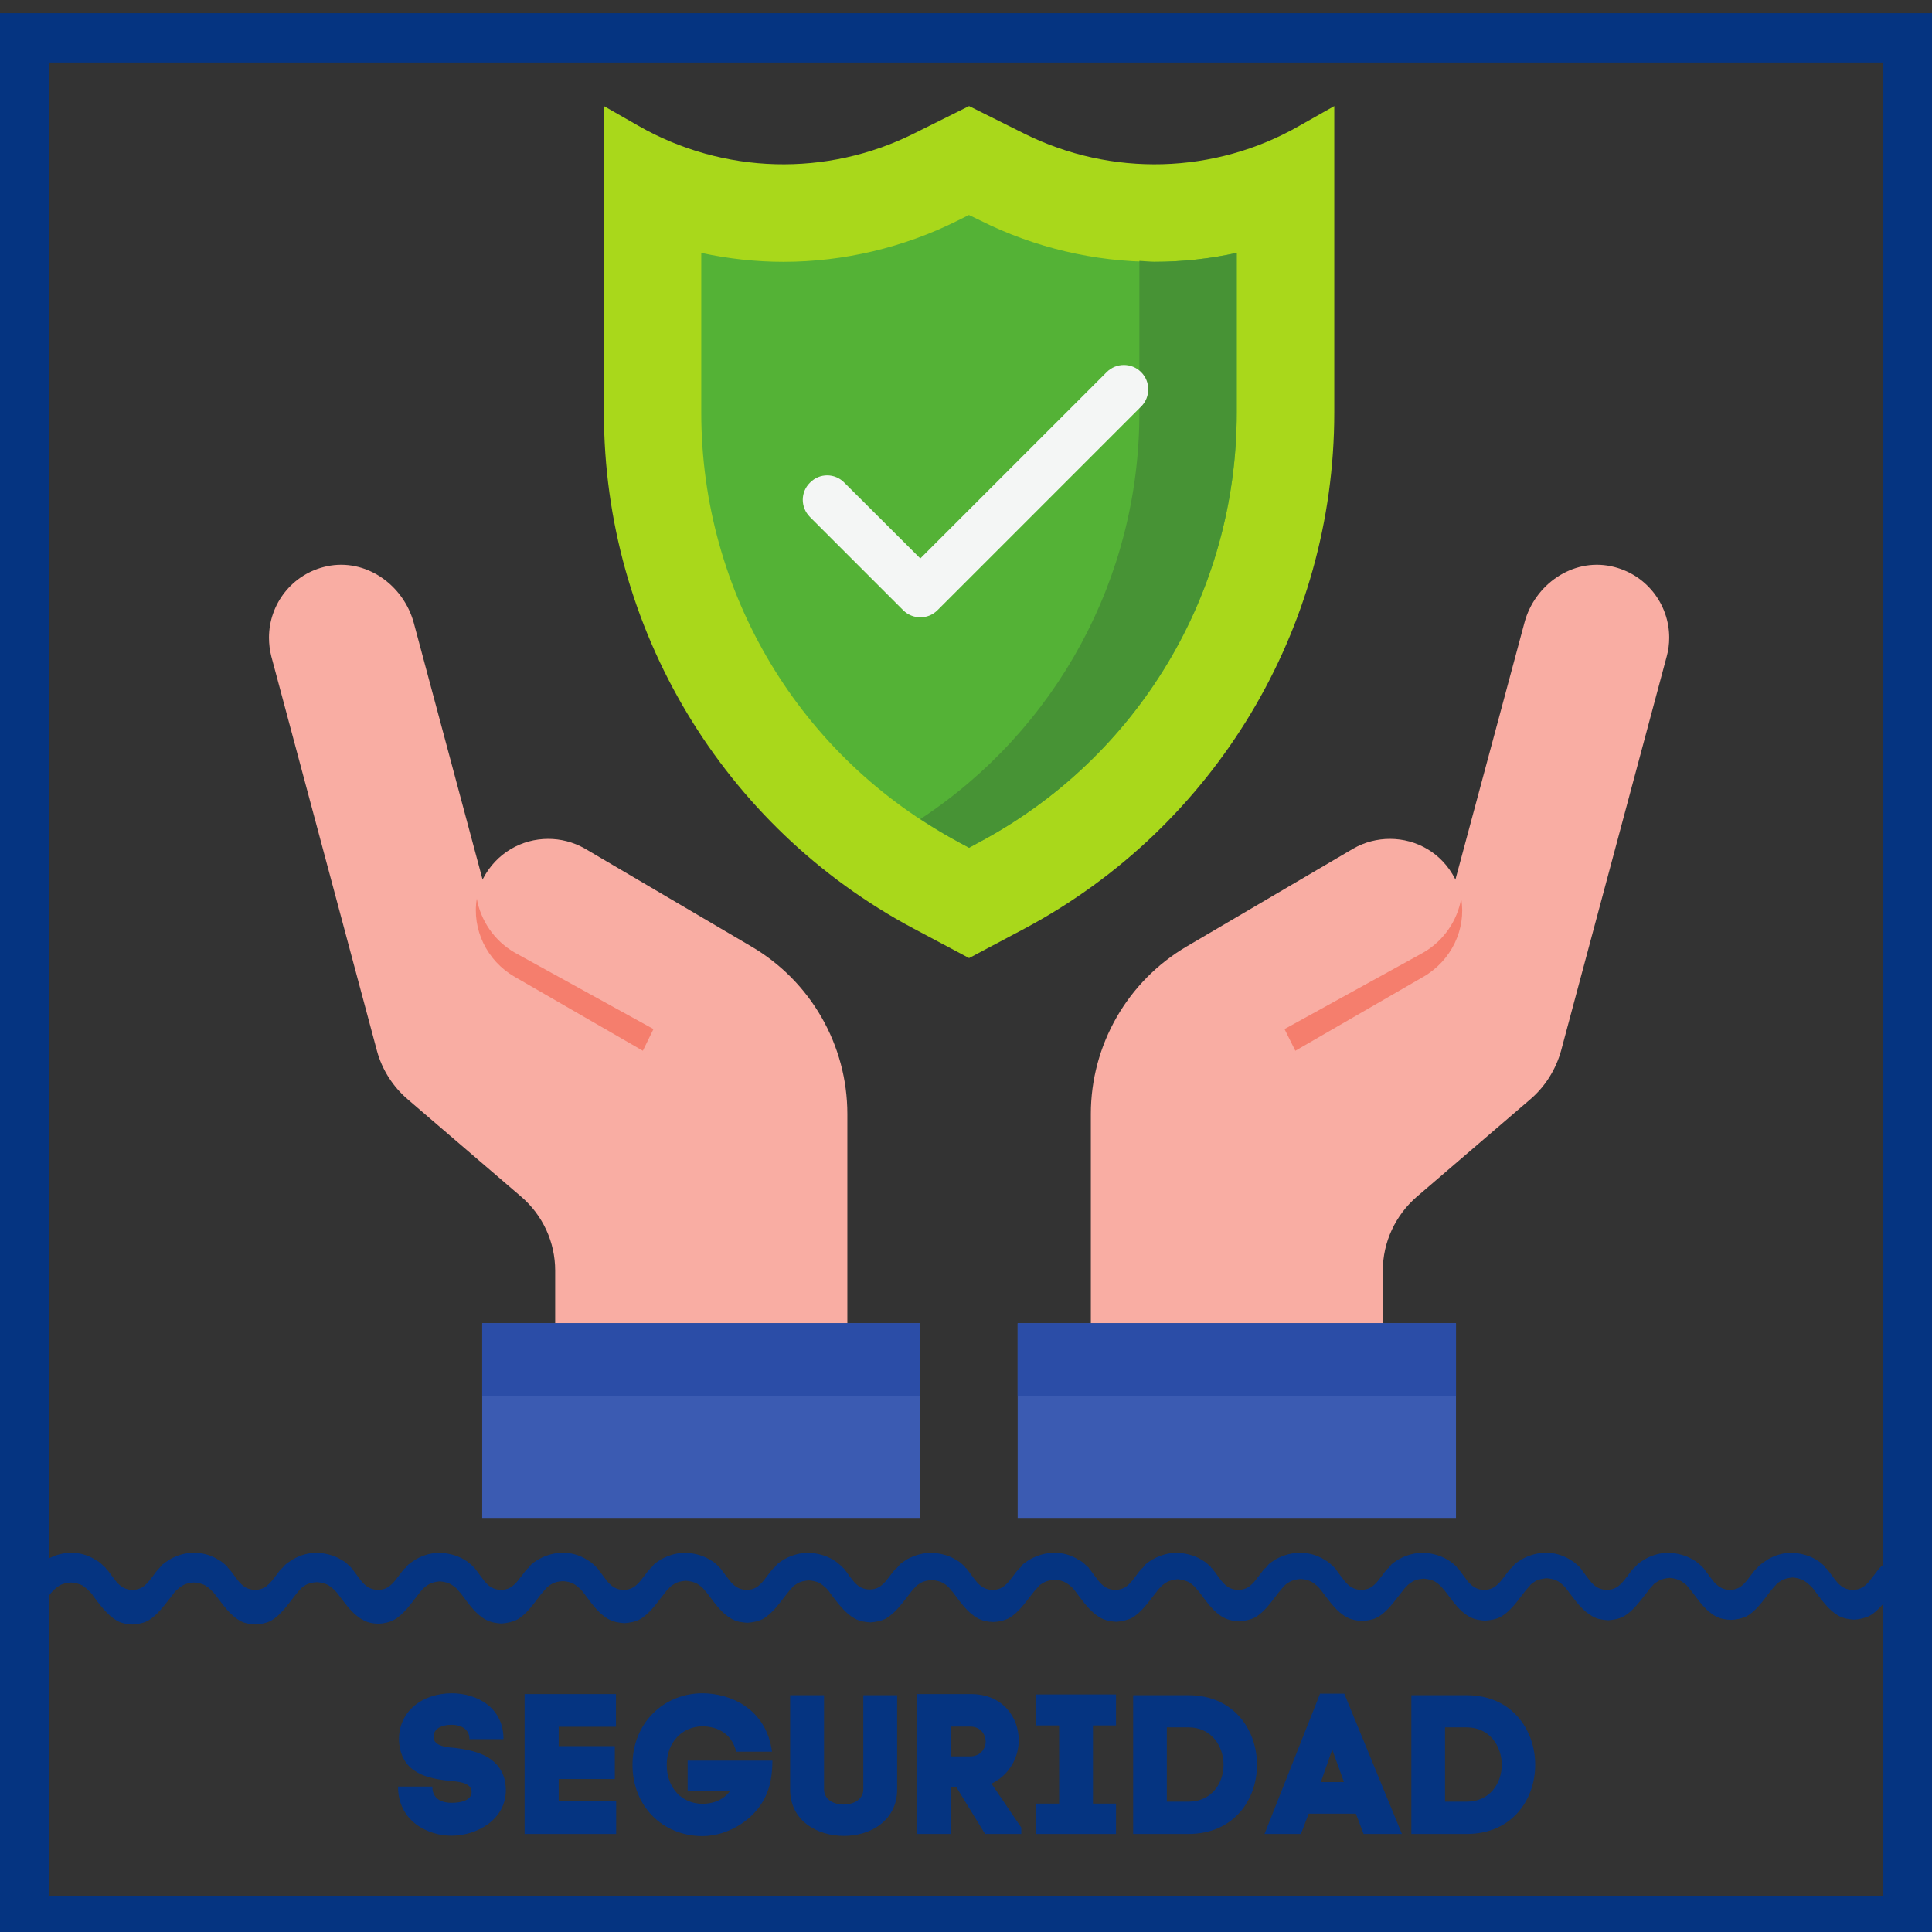
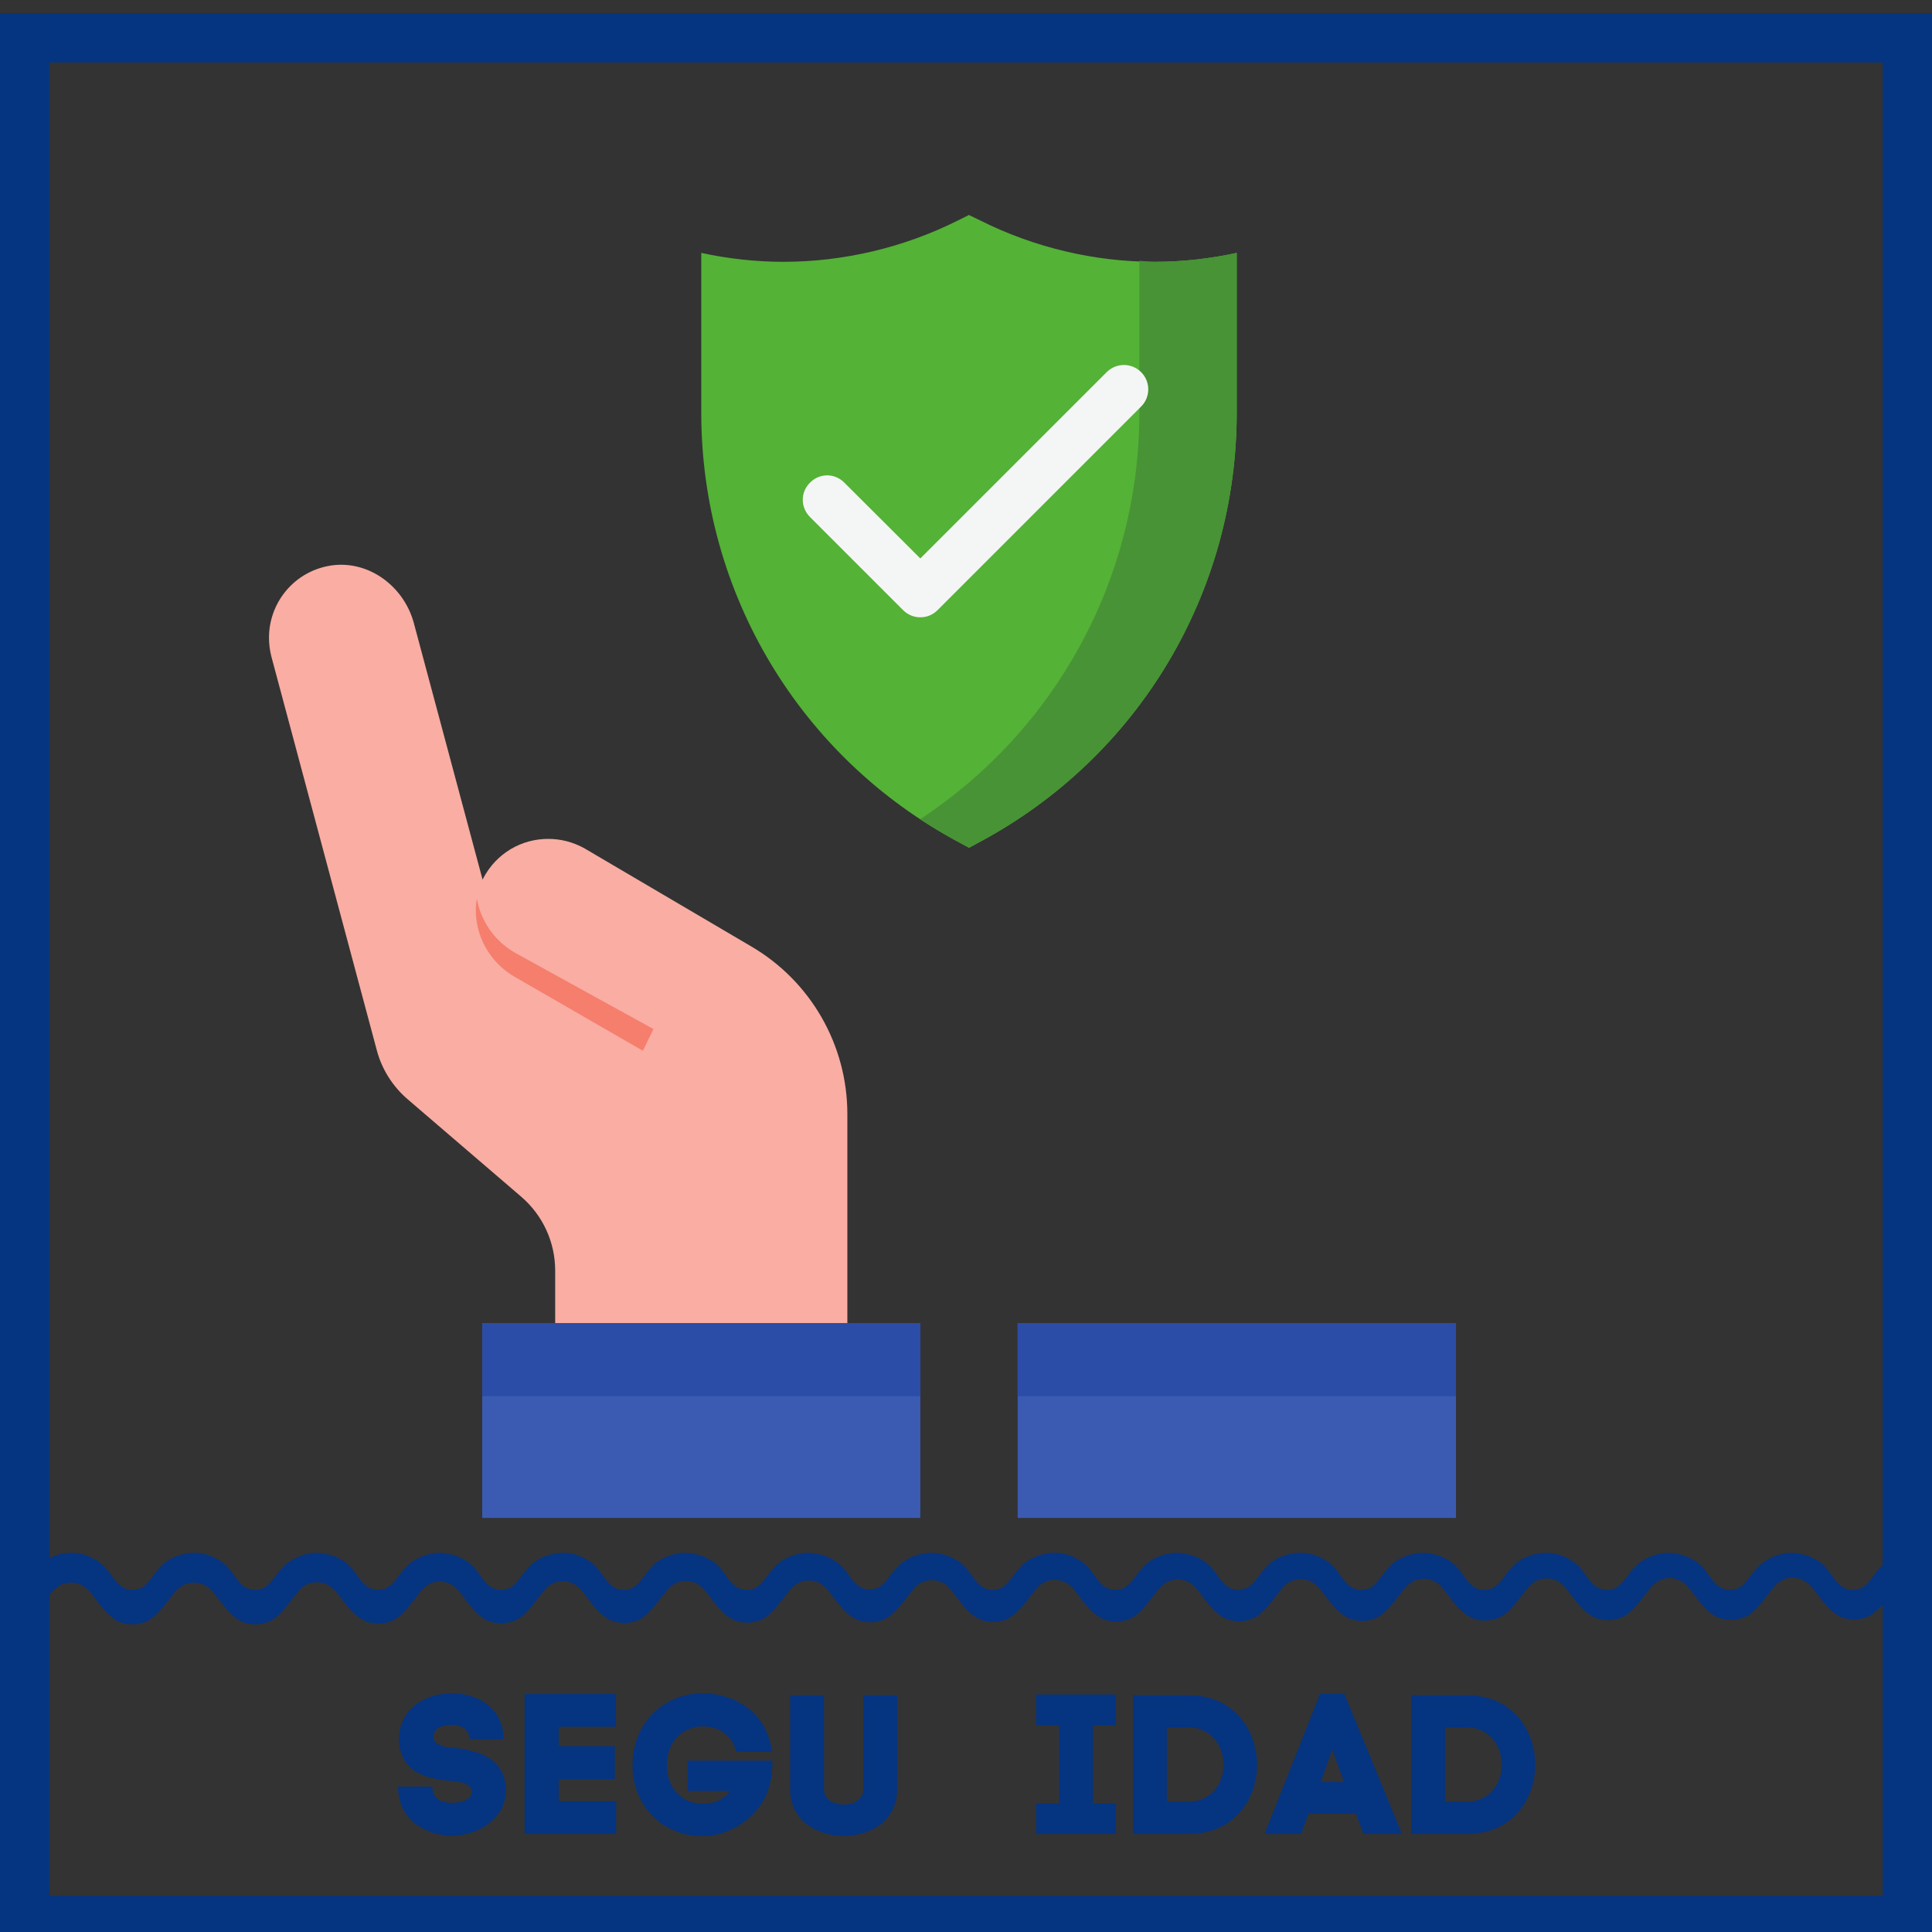
<svg xmlns="http://www.w3.org/2000/svg" width="52" zoomAndPan="magnify" viewBox="0 0 39 39" height="52" preserveAspectRatio="xMidYMid meet" version="1.0">
  <rect x="0" y="0" width="39" height="39" fill="#333333" stroke="none" />
  <defs>
    <g />
    <clipPath id="40c00c1d49">
      <path d="M 0 0.266 L 39 0.266 L 39 39 L 0 39 Z M 0 0.266 " clip-rule="nonzero" />
    </clipPath>
    <clipPath id="fb64a0c854">
      <path d="M 0 31.316 L 38.668 31.316 L 38.668 32.816 L 0 32.816 Z M 0 31.316 " clip-rule="nonzero" />
    </clipPath>
    <clipPath id="a57d913284">
      <path d="M 5.285 11 L 18 11 L 18 27 L 5.285 27 Z M 5.285 11 " clip-rule="nonzero" />
    </clipPath>
    <clipPath id="e10a6455d5">
      <path d="M 22 11 L 33.785 11 L 33.785 27 L 22 27 Z M 22 11 " clip-rule="nonzero" />
    </clipPath>
    <clipPath id="e0240be939">
      <path d="M 20 26 L 30 26 L 30 30.641 L 20 30.641 Z M 20 26 " clip-rule="nonzero" />
    </clipPath>
    <clipPath id="eb8c653025">
      <path d="M 9 26 L 19 26 L 19 30.641 L 9 30.641 Z M 9 26 " clip-rule="nonzero" />
    </clipPath>
    <clipPath id="71b41369fa">
-       <path d="M 12 2.141 L 27 2.141 L 27 20 L 12 20 Z M 12 2.141 " clip-rule="nonzero" />
-     </clipPath>
+       </clipPath>
  </defs>
  <g clip-path="url(#40c00c1d49)">
    <path fill="#053481" d="M 0 0.266 L 0 39.266 L 39 39.266 L 39 0.266 Z M 38.004 38.27 L 0.996 38.27 L 0.996 1.262 L 38.004 1.262 Z M 38.004 38.27 " fill-opacity="1" fill-rule="nonzero" />
  </g>
  <g clip-path="url(#fb64a0c854)">
    <path fill="#053481" d="M 38.164 31.477 C 38.129 31.5 38.094 31.527 38.059 31.547 C 38.02 31.578 38 31.598 37.969 31.625 L 37.949 31.648 L 37.938 31.656 L 37.934 31.66 L 37.918 31.684 C 37.906 31.695 37.895 31.711 37.883 31.727 C 37.793 31.84 37.719 31.965 37.598 32.043 C 37.535 32.078 37.473 32.094 37.402 32.094 C 37.332 32.094 37.27 32.078 37.207 32.043 C 37.086 31.973 37.012 31.84 36.922 31.727 C 36.91 31.711 36.898 31.695 36.887 31.684 L 36.867 31.66 L 36.859 31.656 L 36.848 31.648 L 36.844 31.625 C 36.809 31.598 36.793 31.578 36.754 31.547 C 36.723 31.52 36.684 31.5 36.648 31.477 C 36.496 31.387 36.32 31.352 36.168 31.344 C 36.012 31.344 35.84 31.387 35.688 31.477 C 35.652 31.5 35.621 31.527 35.582 31.547 C 35.562 31.562 35.551 31.578 35.539 31.582 L 35.492 31.625 L 35.477 31.648 C 35.469 31.656 35.461 31.66 35.457 31.66 L 35.438 31.684 C 35.426 31.695 35.41 31.711 35.398 31.727 C 35.312 31.84 35.234 31.965 35.117 32.043 C 35.051 32.078 34.988 32.094 34.922 32.094 C 34.852 32.094 34.789 32.078 34.727 32.043 C 34.605 31.973 34.531 31.84 34.441 31.727 C 34.43 31.711 34.418 31.695 34.41 31.684 L 34.391 31.66 L 34.391 31.656 L 34.379 31.648 L 34.359 31.625 C 34.328 31.598 34.309 31.578 34.27 31.547 C 34.238 31.52 34.203 31.5 34.164 31.477 C 34.012 31.387 33.836 31.352 33.684 31.344 C 33.527 31.344 33.359 31.387 33.207 31.473 C 33.168 31.492 33.137 31.52 33.098 31.543 C 33.082 31.555 33.066 31.57 33.055 31.578 L 33.012 31.625 L 32.992 31.648 C 32.984 31.656 32.98 31.66 32.973 31.66 L 32.953 31.684 C 32.941 31.695 32.93 31.711 32.918 31.727 C 32.828 31.84 32.754 31.965 32.633 32.043 C 32.57 32.078 32.508 32.094 32.438 32.094 C 32.367 32.094 32.305 32.078 32.242 32.043 C 32.121 31.973 32.047 31.84 31.957 31.727 C 31.945 31.711 31.934 31.695 31.926 31.684 L 31.91 31.66 L 31.902 31.656 L 31.891 31.648 L 31.879 31.625 C 31.844 31.598 31.828 31.578 31.789 31.547 C 31.758 31.52 31.719 31.5 31.684 31.477 C 31.535 31.387 31.367 31.344 31.211 31.344 C 31.051 31.344 30.883 31.387 30.723 31.473 C 30.688 31.492 30.656 31.52 30.617 31.543 C 30.598 31.555 30.586 31.57 30.574 31.578 L 30.516 31.648 C 30.512 31.656 30.504 31.66 30.496 31.66 L 30.477 31.684 C 30.465 31.695 30.453 31.711 30.441 31.727 C 30.352 31.84 30.277 31.965 30.156 32.043 C 30.094 32.078 30.031 32.094 29.961 32.094 C 29.891 32.094 29.828 32.078 29.766 32.043 C 29.648 31.973 29.57 31.84 29.484 31.727 C 29.469 31.711 29.457 31.695 29.453 31.684 L 29.434 31.66 L 29.426 31.656 L 29.414 31.648 L 29.402 31.625 C 29.371 31.598 29.352 31.578 29.312 31.547 C 29.281 31.52 29.242 31.5 29.207 31.477 C 29.055 31.387 28.879 31.352 28.727 31.344 C 28.57 31.344 28.398 31.387 28.242 31.473 C 28.203 31.492 28.172 31.52 28.133 31.543 C 28.117 31.555 28.102 31.57 28.09 31.578 L 28.051 31.625 L 28.035 31.648 C 28.027 31.656 28.02 31.66 28.016 31.66 L 27.996 31.684 C 27.984 31.695 27.973 31.711 27.957 31.727 C 27.871 31.84 27.793 31.965 27.676 32.043 C 27.613 32.078 27.547 32.094 27.48 32.094 C 27.41 32.094 27.348 32.078 27.285 32.043 C 27.164 31.973 27.09 31.84 27 31.727 C 26.988 31.711 26.977 31.695 26.969 31.684 L 26.957 31.66 L 26.949 31.656 L 26.938 31.648 L 26.918 31.625 C 26.887 31.598 26.867 31.578 26.832 31.547 C 26.797 31.52 26.762 31.5 26.723 31.477 C 26.578 31.387 26.402 31.344 26.246 31.344 C 26.086 31.344 25.918 31.387 25.758 31.473 C 25.723 31.492 25.691 31.52 25.652 31.543 C 25.633 31.555 25.621 31.57 25.609 31.578 L 25.551 31.648 C 25.547 31.656 25.539 31.66 25.531 31.66 L 25.512 31.684 C 25.5 31.695 25.488 31.711 25.477 31.727 C 25.387 31.84 25.312 31.965 25.191 32.043 C 25.129 32.078 25.066 32.094 24.996 32.094 C 24.926 32.094 24.863 32.078 24.801 32.043 C 24.684 31.973 24.605 31.84 24.52 31.727 C 24.504 31.711 24.492 31.695 24.488 31.684 L 24.469 31.66 L 24.461 31.656 L 24.449 31.648 L 24.438 31.625 C 24.406 31.598 24.387 31.578 24.348 31.547 C 24.316 31.52 24.277 31.5 24.242 31.477 C 24.09 31.387 23.914 31.352 23.762 31.344 C 23.605 31.344 23.434 31.387 23.277 31.473 C 23.238 31.492 23.207 31.52 23.168 31.543 C 23.152 31.555 23.137 31.57 23.125 31.578 L 23.086 31.625 L 23.07 31.648 C 23.062 31.656 23.055 31.66 23.051 31.66 L 23.031 31.684 C 23.02 31.695 23.008 31.711 22.992 31.727 C 22.906 31.84 22.828 31.965 22.711 32.043 C 22.648 32.078 22.582 32.094 22.516 32.094 C 22.445 32.094 22.383 32.078 22.32 32.043 C 22.199 31.973 22.125 31.84 22.035 31.727 C 22.023 31.711 22.012 31.695 22.004 31.684 L 21.984 31.66 L 21.98 31.656 L 21.98 31.648 L 21.953 31.625 C 21.922 31.598 21.902 31.578 21.867 31.547 C 21.836 31.52 21.797 31.5 21.758 31.477 C 21.613 31.387 21.445 31.344 21.285 31.344 C 21.129 31.344 20.957 31.387 20.801 31.473 C 20.762 31.492 20.73 31.52 20.695 31.543 C 20.676 31.555 20.66 31.57 20.648 31.578 L 20.613 31.625 L 20.594 31.648 C 20.586 31.656 20.582 31.66 20.574 31.66 L 20.555 31.684 C 20.543 31.695 20.531 31.711 20.516 31.727 C 20.43 31.84 20.352 31.965 20.234 32.043 C 20.172 32.078 20.109 32.094 20.039 32.094 C 19.969 32.094 19.906 32.078 19.844 32.043 C 19.723 31.973 19.648 31.84 19.559 31.727 C 19.547 31.711 19.535 31.695 19.527 31.684 L 19.508 31.66 L 19.504 31.656 L 19.488 31.648 L 19.477 31.625 C 19.445 31.598 19.426 31.578 19.391 31.547 C 19.359 31.52 19.32 31.5 19.281 31.477 C 19.133 31.387 18.953 31.352 18.805 31.344 C 18.645 31.344 18.477 31.387 18.316 31.473 C 18.281 31.492 18.25 31.52 18.211 31.543 C 18.191 31.555 18.18 31.57 18.168 31.578 L 18.109 31.648 C 18.105 31.656 18.098 31.66 18.09 31.66 L 18.074 31.676 C 18.059 31.691 18.047 31.703 18.035 31.719 C 17.945 31.832 17.871 31.957 17.75 32.035 C 17.688 32.07 17.625 32.086 17.555 32.086 C 17.488 32.086 17.422 32.07 17.359 32.035 C 17.242 31.965 17.164 31.832 17.078 31.719 C 17.066 31.703 17.051 31.691 17.047 31.676 L 17.02 31.648 L 17.008 31.641 L 16.996 31.625 C 16.965 31.598 16.945 31.578 16.906 31.547 C 16.875 31.52 16.836 31.5 16.801 31.477 C 16.648 31.387 16.473 31.352 16.32 31.344 C 16.164 31.344 15.992 31.387 15.836 31.473 C 15.797 31.492 15.766 31.52 15.73 31.543 C 15.711 31.555 15.699 31.57 15.684 31.578 L 15.648 31.625 L 15.629 31.648 C 15.621 31.656 15.617 31.66 15.609 31.66 L 15.59 31.684 C 15.578 31.695 15.566 31.711 15.551 31.727 C 15.465 31.84 15.387 31.965 15.27 32.043 C 15.207 32.078 15.145 32.094 15.074 32.094 C 15.004 32.094 14.941 32.078 14.879 32.043 C 14.758 31.973 14.684 31.84 14.594 31.727 C 14.582 31.711 14.57 31.695 14.562 31.684 L 14.543 31.66 L 14.543 31.656 L 14.531 31.648 L 14.512 31.625 C 14.48 31.598 14.461 31.578 14.426 31.547 C 14.395 31.52 14.355 31.5 14.316 31.477 C 14.168 31.387 13.988 31.352 13.84 31.344 C 13.68 31.344 13.512 31.387 13.352 31.473 C 13.316 31.492 13.285 31.52 13.246 31.543 C 13.227 31.555 13.215 31.57 13.203 31.578 L 13.145 31.648 C 13.141 31.656 13.133 31.66 13.125 31.66 L 13.109 31.684 C 13.094 31.695 13.082 31.711 13.07 31.727 C 12.98 31.84 12.906 31.965 12.785 32.043 C 12.723 32.078 12.66 32.094 12.59 32.094 C 12.523 32.094 12.457 32.078 12.395 32.043 C 12.277 31.973 12.199 31.84 12.113 31.727 C 12.102 31.711 12.086 31.695 12.082 31.684 L 12.062 31.66 L 12.055 31.656 L 12.043 31.648 L 12.031 31.625 C 12 31.598 11.98 31.578 11.941 31.547 C 11.91 31.52 11.871 31.5 11.836 31.477 C 11.691 31.387 11.52 31.344 11.363 31.344 C 11.203 31.344 11.035 31.387 10.879 31.473 C 10.84 31.492 10.809 31.52 10.77 31.543 C 10.75 31.555 10.738 31.57 10.727 31.578 L 10.668 31.648 C 10.664 31.656 10.656 31.66 10.652 31.66 L 10.633 31.684 C 10.617 31.695 10.605 31.711 10.594 31.727 C 10.504 31.84 10.43 31.965 10.309 32.043 C 10.246 32.078 10.184 32.094 10.113 32.094 C 10.047 32.094 9.984 32.078 9.918 32.043 C 9.801 31.973 9.723 31.84 9.637 31.727 C 9.625 31.711 9.609 31.695 9.605 31.684 L 9.586 31.66 L 9.578 31.656 L 9.566 31.648 L 9.555 31.625 C 9.523 31.598 9.504 31.578 9.465 31.547 C 9.434 31.52 9.398 31.5 9.359 31.477 C 9.207 31.387 9.031 31.352 8.879 31.344 C 8.723 31.344 8.551 31.387 8.395 31.477 C 8.355 31.5 8.324 31.527 8.289 31.547 C 8.27 31.562 8.258 31.578 8.242 31.582 L 8.207 31.625 L 8.188 31.648 C 8.18 31.656 8.176 31.66 8.168 31.66 L 8.148 31.684 C 8.137 31.695 8.125 31.711 8.113 31.727 C 8.023 31.84 7.949 31.965 7.828 32.043 C 7.766 32.078 7.703 32.094 7.633 32.094 C 7.562 32.094 7.5 32.078 7.438 32.043 C 7.316 31.973 7.242 31.84 7.152 31.727 C 7.141 31.711 7.129 31.695 7.121 31.684 L 7.109 31.66 L 7.102 31.656 L 7.09 31.648 L 7.07 31.625 C 7.039 31.598 7.02 31.578 6.984 31.547 C 6.953 31.52 6.914 31.5 6.875 31.477 C 6.727 31.387 6.551 31.352 6.398 31.344 C 6.238 31.344 6.07 31.387 5.914 31.477 C 5.875 31.5 5.844 31.527 5.805 31.547 C 5.785 31.562 5.773 31.578 5.762 31.582 L 5.723 31.625 L 5.703 31.648 C 5.699 31.656 5.691 31.66 5.688 31.66 L 5.668 31.684 C 5.652 31.695 5.641 31.711 5.629 31.727 C 5.539 31.84 5.465 31.965 5.344 32.043 C 5.281 32.078 5.219 32.094 5.148 32.094 C 5.082 32.094 5.02 32.078 4.953 32.043 C 4.836 31.973 4.758 31.84 4.672 31.727 C 4.66 31.711 4.645 31.695 4.633 31.684 L 4.613 31.66 L 4.609 31.656 L 4.598 31.648 L 4.59 31.625 C 4.559 31.598 4.539 31.578 4.5 31.547 C 4.469 31.52 4.434 31.5 4.395 31.477 C 4.25 31.387 4.074 31.344 3.914 31.344 C 3.758 31.344 3.586 31.387 3.43 31.477 C 3.391 31.5 3.359 31.527 3.324 31.547 C 3.305 31.562 3.293 31.578 3.277 31.582 L 3.242 31.625 L 3.223 31.648 C 3.215 31.656 3.211 31.66 3.211 31.66 L 3.191 31.684 C 3.18 31.695 3.164 31.711 3.152 31.727 C 3.066 31.84 2.988 31.965 2.871 32.043 C 2.805 32.078 2.742 32.094 2.676 32.094 C 2.605 32.094 2.543 32.078 2.48 32.043 C 2.359 31.973 2.285 31.84 2.195 31.727 C 2.184 31.711 2.172 31.695 2.156 31.684 L 2.137 31.66 L 2.133 31.656 L 2.133 31.648 L 2.105 31.625 C 2.074 31.598 2.059 31.578 2.02 31.547 C 1.988 31.52 1.949 31.5 1.91 31.477 C 1.766 31.387 1.598 31.344 1.438 31.344 C 1.281 31.344 1.113 31.387 0.953 31.477 C 0.918 31.5 0.883 31.527 0.848 31.547 C 0.809 31.578 0.789 31.598 0.758 31.625 L 0.738 31.648 L 0.727 31.656 L 0.723 31.66 L 0.703 31.684 C 0.688 31.695 0.676 31.711 0.664 31.727 C 0.574 31.84 0.5 31.965 0.379 32.043 C 0.316 32.078 0.254 32.094 0.184 32.094 C 0.117 32.094 0.055 32.078 -0.012 32.043 C -0.129 31.973 -0.207 31.84 -0.293 31.727 C -0.305 31.711 -0.32 31.695 -0.332 31.684 L -0.352 31.66 L -0.355 31.656 L -0.367 31.648 L -0.367 31.625 C -0.395 31.605 -0.426 31.57 -0.449 31.555 L -0.539 31.492 C -0.66 31.422 -0.785 31.379 -0.918 31.359 L -1.082 31.93 C -0.992 31.938 -0.898 31.953 -0.824 32 C -0.785 32.031 -0.746 32.059 -0.715 32.086 C -0.703 32.102 -0.68 32.121 -0.66 32.141 C -0.641 32.164 -0.621 32.184 -0.602 32.215 C -0.457 32.402 -0.32 32.602 -0.125 32.715 C -0.023 32.773 0.086 32.793 0.191 32.793 C 0.297 32.785 0.414 32.766 0.508 32.715 C 0.703 32.602 0.836 32.402 0.984 32.215 C 1.004 32.191 1.023 32.164 1.043 32.141 C 1.062 32.121 1.078 32.094 1.098 32.086 C 1.117 32.07 1.129 32.051 1.148 32.043 L 1.199 32.008 C 1.27 31.965 1.344 31.953 1.434 31.945 C 1.516 31.953 1.59 31.965 1.668 32.008 L 1.715 32.043 C 1.734 32.059 1.746 32.07 1.766 32.086 C 1.781 32.102 1.805 32.121 1.824 32.141 C 1.844 32.164 1.863 32.184 1.879 32.215 C 2.023 32.402 2.164 32.602 2.359 32.715 C 2.461 32.773 2.566 32.785 2.676 32.793 C 2.781 32.785 2.895 32.766 2.988 32.715 C 3.184 32.602 3.316 32.402 3.469 32.215 C 3.488 32.191 3.504 32.164 3.523 32.141 C 3.543 32.121 3.562 32.094 3.582 32.086 C 3.613 32.051 3.652 32.031 3.684 32.008 C 3.75 31.965 3.828 31.953 3.914 31.945 C 3.996 31.953 4.074 31.965 4.148 32.008 L 4.199 32.043 C 4.219 32.059 4.23 32.07 4.25 32.086 C 4.262 32.102 4.285 32.121 4.305 32.141 C 4.324 32.164 4.344 32.184 4.363 32.215 C 4.508 32.402 4.645 32.602 4.84 32.715 C 4.941 32.773 5.051 32.785 5.156 32.793 C 5.262 32.785 5.379 32.766 5.473 32.715 C 5.668 32.602 5.801 32.402 5.949 32.215 C 5.969 32.191 5.988 32.164 6.008 32.141 L 6.039 32.105 C 6.051 32.094 6.059 32.094 6.062 32.078 C 6.094 32.043 6.133 32.023 6.164 32 C 6.234 31.957 6.309 31.945 6.398 31.938 C 6.48 31.945 6.555 31.957 6.629 32 L 6.68 32.035 C 6.699 32.051 6.711 32.066 6.73 32.078 C 6.746 32.094 6.77 32.113 6.789 32.137 C 6.809 32.156 6.824 32.18 6.844 32.207 C 6.988 32.398 7.129 32.594 7.324 32.699 C 7.426 32.758 7.531 32.773 7.641 32.777 C 7.746 32.773 7.859 32.75 7.953 32.699 C 8.148 32.59 8.281 32.391 8.434 32.199 C 8.453 32.18 8.469 32.148 8.488 32.129 L 8.52 32.094 C 8.535 32.078 8.539 32.078 8.547 32.066 C 8.578 32.031 8.617 32.008 8.648 31.988 C 8.715 31.945 8.793 31.93 8.879 31.922 C 8.961 31.93 9.039 31.945 9.113 31.988 L 9.164 32.023 C 9.184 32.035 9.195 32.051 9.215 32.066 C 9.227 32.078 9.25 32.102 9.27 32.129 C 9.289 32.148 9.309 32.172 9.328 32.199 C 9.473 32.391 9.609 32.59 9.805 32.695 C 9.906 32.75 10.016 32.766 10.121 32.773 C 10.227 32.766 10.344 32.742 10.438 32.695 C 10.633 32.582 10.766 32.383 10.914 32.191 C 10.934 32.172 10.953 32.141 10.973 32.121 L 11.004 32.086 C 11.016 32.07 11.023 32.07 11.027 32.059 C 11.059 32.023 11.098 32 11.129 31.98 C 11.199 31.938 11.273 31.922 11.363 31.918 C 11.445 31.922 11.52 31.938 11.594 31.98 L 11.645 32.016 C 11.664 32.031 11.676 32.043 11.695 32.059 C 11.711 32.07 11.734 32.094 11.754 32.121 C 11.773 32.141 11.789 32.164 11.809 32.191 C 11.953 32.383 12.094 32.582 12.289 32.688 C 12.391 32.742 12.496 32.758 12.605 32.766 C 12.711 32.758 12.824 32.738 12.918 32.688 C 13.113 32.574 13.246 32.375 13.398 32.184 C 13.418 32.164 13.434 32.137 13.453 32.113 L 13.484 32.078 C 13.5 32.066 13.504 32.066 13.512 32.051 C 13.543 32.016 13.582 31.992 13.613 31.973 C 13.68 31.93 13.758 31.918 13.844 31.91 C 13.926 31.918 14.004 31.93 14.078 31.973 L 14.129 32.008 C 14.148 32.023 14.16 32.035 14.18 32.051 C 14.191 32.066 14.215 32.086 14.234 32.113 C 14.254 32.137 14.273 32.156 14.293 32.184 C 14.438 32.375 14.574 32.574 14.77 32.68 C 14.871 32.738 14.98 32.75 15.086 32.758 C 15.191 32.75 15.309 32.73 15.402 32.68 C 15.598 32.566 15.73 32.367 15.879 32.18 C 15.898 32.156 15.918 32.129 15.938 32.105 L 15.969 32.07 C 15.98 32.059 15.988 32.059 15.992 32.043 C 16.023 32.008 16.062 31.988 16.094 31.965 C 16.164 31.922 16.246 31.91 16.328 31.902 C 16.41 31.91 16.484 31.922 16.559 31.965 L 16.609 32 C 16.629 32.016 16.641 32.031 16.66 32.043 C 16.676 32.059 16.699 32.078 16.719 32.105 C 16.738 32.129 16.754 32.148 16.773 32.18 C 16.918 32.367 17.059 32.566 17.254 32.672 C 17.355 32.73 17.461 32.742 17.57 32.75 C 17.676 32.742 17.789 32.723 17.883 32.672 C 18.078 32.559 18.211 32.363 18.363 32.172 C 18.383 32.148 18.398 32.121 18.418 32.102 L 18.449 32.066 C 18.465 32.051 18.469 32.051 18.477 32.035 C 18.508 32 18.547 31.98 18.578 31.957 C 18.645 31.918 18.727 31.902 18.809 31.895 C 18.891 31.902 18.969 31.918 19.043 31.957 L 19.094 31.992 C 19.113 32.008 19.125 32.023 19.145 32.035 C 19.156 32.051 19.18 32.07 19.199 32.102 C 19.219 32.121 19.238 32.141 19.258 32.172 C 19.402 32.363 19.539 32.559 19.734 32.664 C 19.836 32.723 19.945 32.738 20.051 32.742 C 20.156 32.738 20.27 32.715 20.367 32.664 C 20.562 32.551 20.695 32.355 20.844 32.164 C 20.863 32.141 20.883 32.113 20.902 32.094 L 20.934 32.059 C 20.945 32.043 20.953 32.043 20.957 32.031 C 20.988 31.992 21.027 31.973 21.059 31.953 C 21.129 31.91 21.211 31.895 21.293 31.887 C 21.375 31.895 21.449 31.91 21.523 31.953 L 21.574 31.988 C 21.594 32 21.605 32.016 21.625 32.031 C 21.641 32.043 21.664 32.066 21.684 32.094 C 21.703 32.113 21.719 32.137 21.738 32.164 C 21.883 32.355 22.023 32.551 22.219 32.66 C 22.32 32.715 22.426 32.73 22.535 32.738 C 22.641 32.73 22.754 32.707 22.848 32.66 C 23.043 32.547 23.176 32.348 23.328 32.156 C 23.348 32.137 23.363 32.105 23.383 32.086 L 23.414 32.051 C 23.43 32.035 23.434 32.035 23.441 32.023 C 23.473 31.988 23.512 31.965 23.543 31.945 C 23.609 31.902 23.691 31.887 23.773 31.879 C 23.855 31.887 23.934 31.902 24.008 31.945 L 24.059 31.98 C 24.078 31.992 24.09 32.008 24.109 32.023 C 24.121 32.035 24.145 32.059 24.164 32.086 C 24.184 32.105 24.203 32.129 24.223 32.156 C 24.367 32.348 24.504 32.547 24.699 32.652 C 24.801 32.707 24.91 32.723 25.016 32.73 C 25.121 32.723 25.234 32.699 25.332 32.652 C 25.527 32.539 25.66 32.34 25.809 32.148 C 25.828 32.129 25.848 32.102 25.867 32.078 L 25.898 32.043 C 25.91 32.031 25.918 32.031 25.922 32.016 C 25.953 31.98 25.992 31.957 26.023 31.938 C 26.094 31.895 26.176 31.879 26.258 31.875 C 26.34 31.879 26.414 31.895 26.488 31.938 L 26.539 31.973 C 26.559 31.988 26.57 32 26.59 32.016 C 26.602 32.031 26.629 32.051 26.648 32.078 C 26.668 32.102 26.684 32.121 26.703 32.148 C 26.848 32.34 26.988 32.539 27.184 32.645 C 27.285 32.699 27.391 32.715 27.5 32.723 C 27.605 32.715 27.719 32.695 27.812 32.645 C 28.008 32.531 28.141 32.332 28.293 32.141 C 28.312 32.121 28.328 32.094 28.348 32.07 L 28.379 32.035 C 28.395 32.023 28.398 32.023 28.406 32.008 C 28.438 31.973 28.477 31.953 28.508 31.93 C 28.574 31.887 28.656 31.875 28.738 31.867 C 28.82 31.875 28.898 31.887 28.973 31.93 L 29.023 31.965 C 29.043 31.98 29.055 31.992 29.074 32.008 C 29.086 32.023 29.109 32.043 29.129 32.07 C 29.148 32.094 29.168 32.113 29.188 32.141 C 29.332 32.332 29.469 32.531 29.664 32.637 C 29.766 32.695 29.875 32.707 29.98 32.715 C 30.086 32.707 30.199 32.688 30.297 32.637 C 30.492 32.523 30.625 32.328 30.773 32.137 C 30.793 32.113 30.812 32.086 30.832 32.066 L 30.863 32.031 C 30.875 32.016 30.883 32.016 30.887 32 C 30.918 31.965 30.957 31.945 30.988 31.922 C 31.059 31.879 31.141 31.867 31.223 31.859 C 31.305 31.867 31.379 31.879 31.453 31.922 L 31.504 31.957 C 31.523 31.973 31.535 31.988 31.555 32 C 31.566 32.016 31.594 32.035 31.613 32.066 C 31.633 32.086 31.648 32.105 31.668 32.137 C 31.812 32.328 31.953 32.523 32.148 32.629 C 32.25 32.688 32.355 32.699 32.465 32.707 C 32.57 32.699 32.684 32.68 32.777 32.629 C 32.973 32.516 33.105 32.32 33.258 32.129 C 33.277 32.105 33.293 32.078 33.312 32.059 L 33.344 32.023 C 33.359 32.008 33.363 32.008 33.371 31.992 C 33.402 31.957 33.441 31.938 33.473 31.918 C 33.539 31.875 33.617 31.859 33.703 31.852 C 33.785 31.859 33.863 31.875 33.938 31.918 L 33.988 31.953 C 34.008 31.965 34.02 31.98 34.039 31.992 C 34.051 32.008 34.074 32.031 34.094 32.059 C 34.113 32.078 34.133 32.102 34.152 32.129 C 34.297 32.32 34.434 32.516 34.629 32.625 C 34.73 32.68 34.84 32.695 34.945 32.699 C 35.051 32.695 35.164 32.672 35.262 32.625 C 35.457 32.512 35.59 32.312 35.738 32.121 C 35.758 32.102 35.777 32.07 35.797 32.051 L 35.828 32.016 C 35.84 32 35.848 32 35.852 31.988 C 35.883 31.953 35.922 31.93 35.953 31.91 C 36.023 31.867 36.098 31.852 36.188 31.844 C 36.27 31.852 36.344 31.867 36.418 31.91 L 36.469 31.945 C 36.488 31.957 36.5 31.973 36.52 31.988 C 36.531 32 36.559 32.023 36.578 32.043 C 36.598 32.066 36.613 32.086 36.633 32.113 C 36.777 32.305 36.918 32.504 37.113 32.617 C 37.215 32.672 37.32 32.688 37.43 32.695 C 37.535 32.688 37.648 32.664 37.742 32.617 C 37.938 32.504 38.07 32.305 38.223 32.113 C 38.242 32.094 38.258 32.066 38.277 32.043 C 38.297 32.023 38.316 31.992 38.336 31.988 C 38.355 31.973 38.367 31.953 38.387 31.945 L 38.438 31.91 C 38.504 31.867 38.582 31.852 38.668 31.844 L 38.668 31.344 C 38.492 31.344 38.324 31.387 38.164 31.477 Z M 38.164 31.477 " fill-opacity="1" fill-rule="nonzero" />
  </g>
  <g clip-path="url(#a57d913284)">
    <path fill="#f9ada3" d="M 15.16 19.102 L 11.805 17.129 C 11.57 16.996 11.316 16.934 11.066 16.934 C 10.531 16.934 10.02 17.219 9.75 17.738 C 9.746 17.746 9.746 17.754 9.742 17.758 L 8.352 12.57 C 8.141 11.801 7.383 11.266 6.602 11.43 C 5.898 11.578 5.43 12.195 5.43 12.871 C 5.43 12.996 5.445 13.125 5.477 13.25 L 7.609 21.211 C 7.711 21.59 7.93 21.934 8.23 22.191 L 10.52 24.156 C 10.957 24.531 11.207 25.074 11.207 25.648 L 11.207 26.711 L 17.105 26.711 L 17.105 22.488 C 17.105 21.098 16.367 19.805 15.16 19.102 " fill-opacity="1" fill-rule="nonzero" />
  </g>
  <g clip-path="url(#e10a6455d5)">
-     <path fill="#f9ada3" d="M 32.52 11.43 C 31.738 11.266 30.977 11.801 30.773 12.57 L 29.379 17.758 C 29.379 17.754 29.375 17.746 29.371 17.738 C 29.105 17.219 28.594 16.934 28.059 16.934 C 27.809 16.934 27.551 16.996 27.32 17.129 L 23.961 19.102 C 22.758 19.805 22.02 21.098 22.02 22.488 L 22.02 26.711 L 27.914 26.711 L 27.914 25.648 C 27.914 25.074 28.168 24.531 28.602 24.156 L 30.891 22.191 C 31.191 21.934 31.406 21.59 31.512 21.211 L 33.645 13.25 C 33.68 13.125 33.695 12.996 33.695 12.871 C 33.695 12.195 33.227 11.578 32.52 11.43 " fill-opacity="1" fill-rule="nonzero" />
-   </g>
+     </g>
  <g clip-path="url(#e0240be939)">
    <path fill="#3b5bb2" d="M 20.543 26.711 L 20.543 30.641 L 29.391 30.641 L 29.391 26.711 L 20.543 26.711 " fill-opacity="1" fill-rule="nonzero" />
  </g>
  <g clip-path="url(#eb8c653025)">
    <path fill="#3b5bb2" d="M 9.734 26.711 L 9.734 30.641 L 18.578 30.641 L 18.578 26.711 L 9.734 26.711 " fill-opacity="1" fill-rule="nonzero" />
  </g>
  <g clip-path="url(#71b41369fa)">
    <path fill="#a9d81b" d="M 26.934 2.141 L 26.934 8.332 C 26.934 12.688 24.527 16.691 20.688 18.742 L 19.562 19.34 L 18.438 18.742 C 14.594 16.691 12.191 12.688 12.191 8.332 L 12.191 2.141 L 12.887 2.539 C 14.602 3.52 16.691 3.574 18.449 2.695 L 19.562 2.141 L 20.672 2.695 C 22.43 3.574 24.52 3.52 26.23 2.539 L 26.934 2.141 " fill-opacity="1" fill-rule="nonzero" />
  </g>
  <path fill="#54b236" d="M 23.305 5.285 C 22.094 5.285 20.875 4.996 19.793 4.453 L 19.559 4.34 L 19.332 4.453 C 18.246 4.996 17.031 5.285 15.816 5.285 C 15.258 5.285 14.699 5.223 14.156 5.105 L 14.156 8.332 C 14.156 11.973 16.152 15.293 19.359 17.004 L 19.562 17.113 L 19.762 17.004 C 22.973 15.293 24.965 11.973 24.965 8.332 L 24.965 5.105 C 24.422 5.223 23.867 5.285 23.305 5.285 " fill-opacity="1" fill-rule="nonzero" />
  <path fill="#479335" d="M 23.305 5.285 C 23.203 5.285 23.102 5.27 23 5.266 L 23 8.332 C 23 11.664 21.324 14.727 18.578 16.535 C 18.832 16.699 19.09 16.859 19.359 17.004 L 19.562 17.113 L 19.762 17.004 C 22.973 15.293 24.965 11.973 24.965 8.332 L 24.965 5.105 C 24.422 5.223 23.867 5.285 23.305 5.285 " fill-opacity="1" fill-rule="nonzero" />
  <path fill="#2b4da7" d="M 29.391 28.184 L 20.543 28.184 L 20.543 26.711 L 29.391 26.711 L 29.391 28.184 " fill-opacity="1" fill-rule="nonzero" />
  <path fill="#2b4da7" d="M 18.578 28.184 L 9.734 28.184 L 9.734 26.711 L 18.578 26.711 L 18.578 28.184 " fill-opacity="1" fill-rule="nonzero" />
  <path fill="#f4f6f5" d="M 22.34 7.512 L 18.578 11.273 L 17.043 9.742 C 16.852 9.547 16.543 9.547 16.352 9.742 C 16.156 9.934 16.156 10.242 16.352 10.438 L 18.23 12.316 C 18.328 12.414 18.453 12.461 18.578 12.461 C 18.707 12.461 18.828 12.414 18.926 12.316 L 23.035 8.207 C 23.227 8.016 23.227 7.703 23.035 7.512 C 22.844 7.32 22.531 7.32 22.34 7.512 " fill-opacity="1" fill-rule="nonzero" />
-   <path fill="#f57e6d" d="M 29.496 18.141 C 29.418 18.582 29.145 18.992 28.73 19.23 L 25.93 20.773 L 26.148 21.211 L 28.73 19.719 C 29.297 19.395 29.602 18.754 29.496 18.141 " fill-opacity="1" fill-rule="nonzero" />
  <path fill="#f57e6d" d="M 9.625 18.141 C 9.703 18.582 9.977 18.992 10.391 19.23 L 13.191 20.773 L 12.977 21.211 L 10.391 19.719 C 9.824 19.395 9.523 18.754 9.625 18.141 " fill-opacity="1" fill-rule="nonzero" />
  <g fill="#053481" fill-opacity="1">
    <g transform="translate(7.887, 37.021)">
      <g>
        <path d="M 1.59 -1.914 L 2.277 -1.914 C 2.277 -2.559 1.734 -2.84 1.234 -2.84 C 0.641 -2.84 0.137 -2.473 0.168 -1.855 L 0.168 -1.859 C 0.219 -1.215 0.758 -1.117 1.207 -1.07 C 1.312 -1.059 1.633 -1.051 1.633 -0.852 C 1.633 -0.691 1.453 -0.629 1.227 -0.629 C 1.07 -0.629 0.84 -0.68 0.84 -0.957 L 0.148 -0.957 C 0.148 -0.242 0.77 0.035 1.223 0.035 C 1.758 0.035 2.324 -0.301 2.324 -0.883 C 2.324 -0.945 2.316 -1.016 2.305 -1.078 C 2.184 -1.586 1.684 -1.688 1.289 -1.738 C 1.195 -1.746 0.863 -1.754 0.863 -1.961 C 0.863 -2.113 1.012 -2.203 1.223 -2.203 C 1.438 -2.203 1.59 -2.105 1.59 -1.914 Z M 1.59 -1.914 " />
      </g>
    </g>
  </g>
  <g fill="#053481" fill-opacity="1">
    <g transform="translate(10.391, 37.021)">
      <g>
        <path d="M 0.199 -2.824 L 0.199 0 L 2.047 0 L 2.047 -0.66 L 0.887 -0.66 L 0.887 -1.109 L 2.02 -1.109 L 2.02 -1.773 L 0.887 -1.773 L 0.887 -2.164 L 2.043 -2.164 L 2.043 -2.824 Z M 0.199 -2.824 " />
      </g>
    </g>
  </g>
  <g fill="#053481" fill-opacity="1">
    <g transform="translate(12.623, 37.021)">
      <g>
        <path d="M 1.559 -2.172 C 1.816 -2.172 2.141 -2.059 2.238 -1.66 L 2.961 -1.66 C 2.844 -2.539 2.105 -2.84 1.559 -2.84 C 0.77 -2.84 0.145 -2.234 0.145 -1.395 C 0.145 -0.559 0.754 0.043 1.559 0.043 C 2.086 0.043 2.672 -0.312 2.867 -0.848 C 2.91 -0.953 2.969 -1.156 2.969 -1.48 L 1.258 -1.48 L 1.258 -0.867 L 2.113 -0.867 C 1.965 -0.668 1.746 -0.609 1.559 -0.609 C 1.148 -0.609 0.836 -0.922 0.836 -1.395 C 0.836 -1.848 1.148 -2.172 1.559 -2.172 Z M 1.559 -2.172 " />
      </g>
    </g>
  </g>
  <g fill="#053481" fill-opacity="1">
    <g transform="translate(15.751, 37.021)">
      <g>
        <path d="M 1.289 0.039 C 1.824 0.039 2.359 -0.273 2.359 -0.898 L 2.359 -2.801 L 1.676 -2.801 L 1.676 -0.902 C 1.676 -0.695 1.477 -0.594 1.277 -0.594 C 1.078 -0.594 0.883 -0.695 0.883 -0.902 L 0.883 -2.801 L 0.199 -2.801 L 0.199 -0.898 C 0.199 -0.266 0.742 0.039 1.289 0.039 Z M 1.289 0.039 " />
      </g>
    </g>
  </g>
  <g fill="#053481" fill-opacity="1">
    <g transform="translate(18.311, 37.021)">
      <g>
-         <path d="M 1.289 -2.824 L 0.199 -2.824 L 0.199 0 L 0.879 0 L 0.879 -0.949 L 0.992 -0.949 L 1.574 0 L 2.305 0 L 2.305 -0.129 L 1.703 -1.016 C 2.07 -1.191 2.254 -1.551 2.254 -1.891 C 2.254 -2.355 1.93 -2.824 1.289 -2.824 Z M 1.273 -1.566 L 0.879 -1.566 L 0.879 -2.168 L 1.273 -2.168 C 1.48 -2.168 1.586 -2.012 1.586 -1.863 C 1.586 -1.719 1.477 -1.566 1.273 -1.566 Z M 1.273 -1.566 " />
-       </g>
+         </g>
    </g>
  </g>
  <g fill="#053481" fill-opacity="1">
    <g transform="translate(20.743, 37.021)">
      <g>
        <path d="M 1.785 0 L 1.785 -0.613 L 1.32 -0.613 L 1.32 -2.191 L 1.785 -2.191 L 1.785 -2.816 L 0.172 -2.816 L 0.172 -2.191 L 0.637 -2.191 L 0.637 -0.613 L 0.172 -0.613 L 0.172 0 Z M 1.785 0 " />
      </g>
    </g>
  </g>
  <g fill="#053481" fill-opacity="1">
    <g transform="translate(22.679, 37.021)">
      <g>
        <path d="M 1.309 -2.801 L 0.195 -2.801 L 0.195 0 L 1.309 0 C 2.23 0 2.695 -0.695 2.695 -1.395 C 2.695 -2.098 2.23 -2.801 1.309 -2.801 Z M 1.309 -0.652 L 0.875 -0.652 L 0.875 -2.152 L 1.309 -2.152 C 1.781 -2.152 2.02 -1.766 2.02 -1.395 C 2.02 -1.027 1.781 -0.652 1.309 -0.652 Z M 1.309 -0.652 " />
      </g>
    </g>
  </g>
  <g fill="#053481" fill-opacity="1">
    <g transform="translate(25.495, 37.021)">
      <g>
        <path d="M 1.152 -2.832 L 0.031 0 L 0.766 0 L 0.922 -0.41 L 1.875 -0.41 L 2.031 0 L 2.805 0 L 1.641 -2.832 Z M 1.398 -1.703 L 1.617 -1.098 L 1.633 -1.047 L 1.168 -1.047 L 1.191 -1.113 Z M 1.398 -1.703 " />
      </g>
    </g>
  </g>
  <g fill="#053481" fill-opacity="1">
    <g transform="translate(28.295, 37.021)">
      <g>
        <path d="M 1.309 -2.801 L 0.195 -2.801 L 0.195 0 L 1.309 0 C 2.23 0 2.695 -0.695 2.695 -1.395 C 2.695 -2.098 2.23 -2.801 1.309 -2.801 Z M 1.309 -0.652 L 0.875 -0.652 L 0.875 -2.152 L 1.309 -2.152 C 1.781 -2.152 2.02 -1.766 2.02 -1.395 C 2.02 -1.027 1.781 -0.652 1.309 -0.652 Z M 1.309 -0.652 " />
      </g>
    </g>
  </g>
</svg>